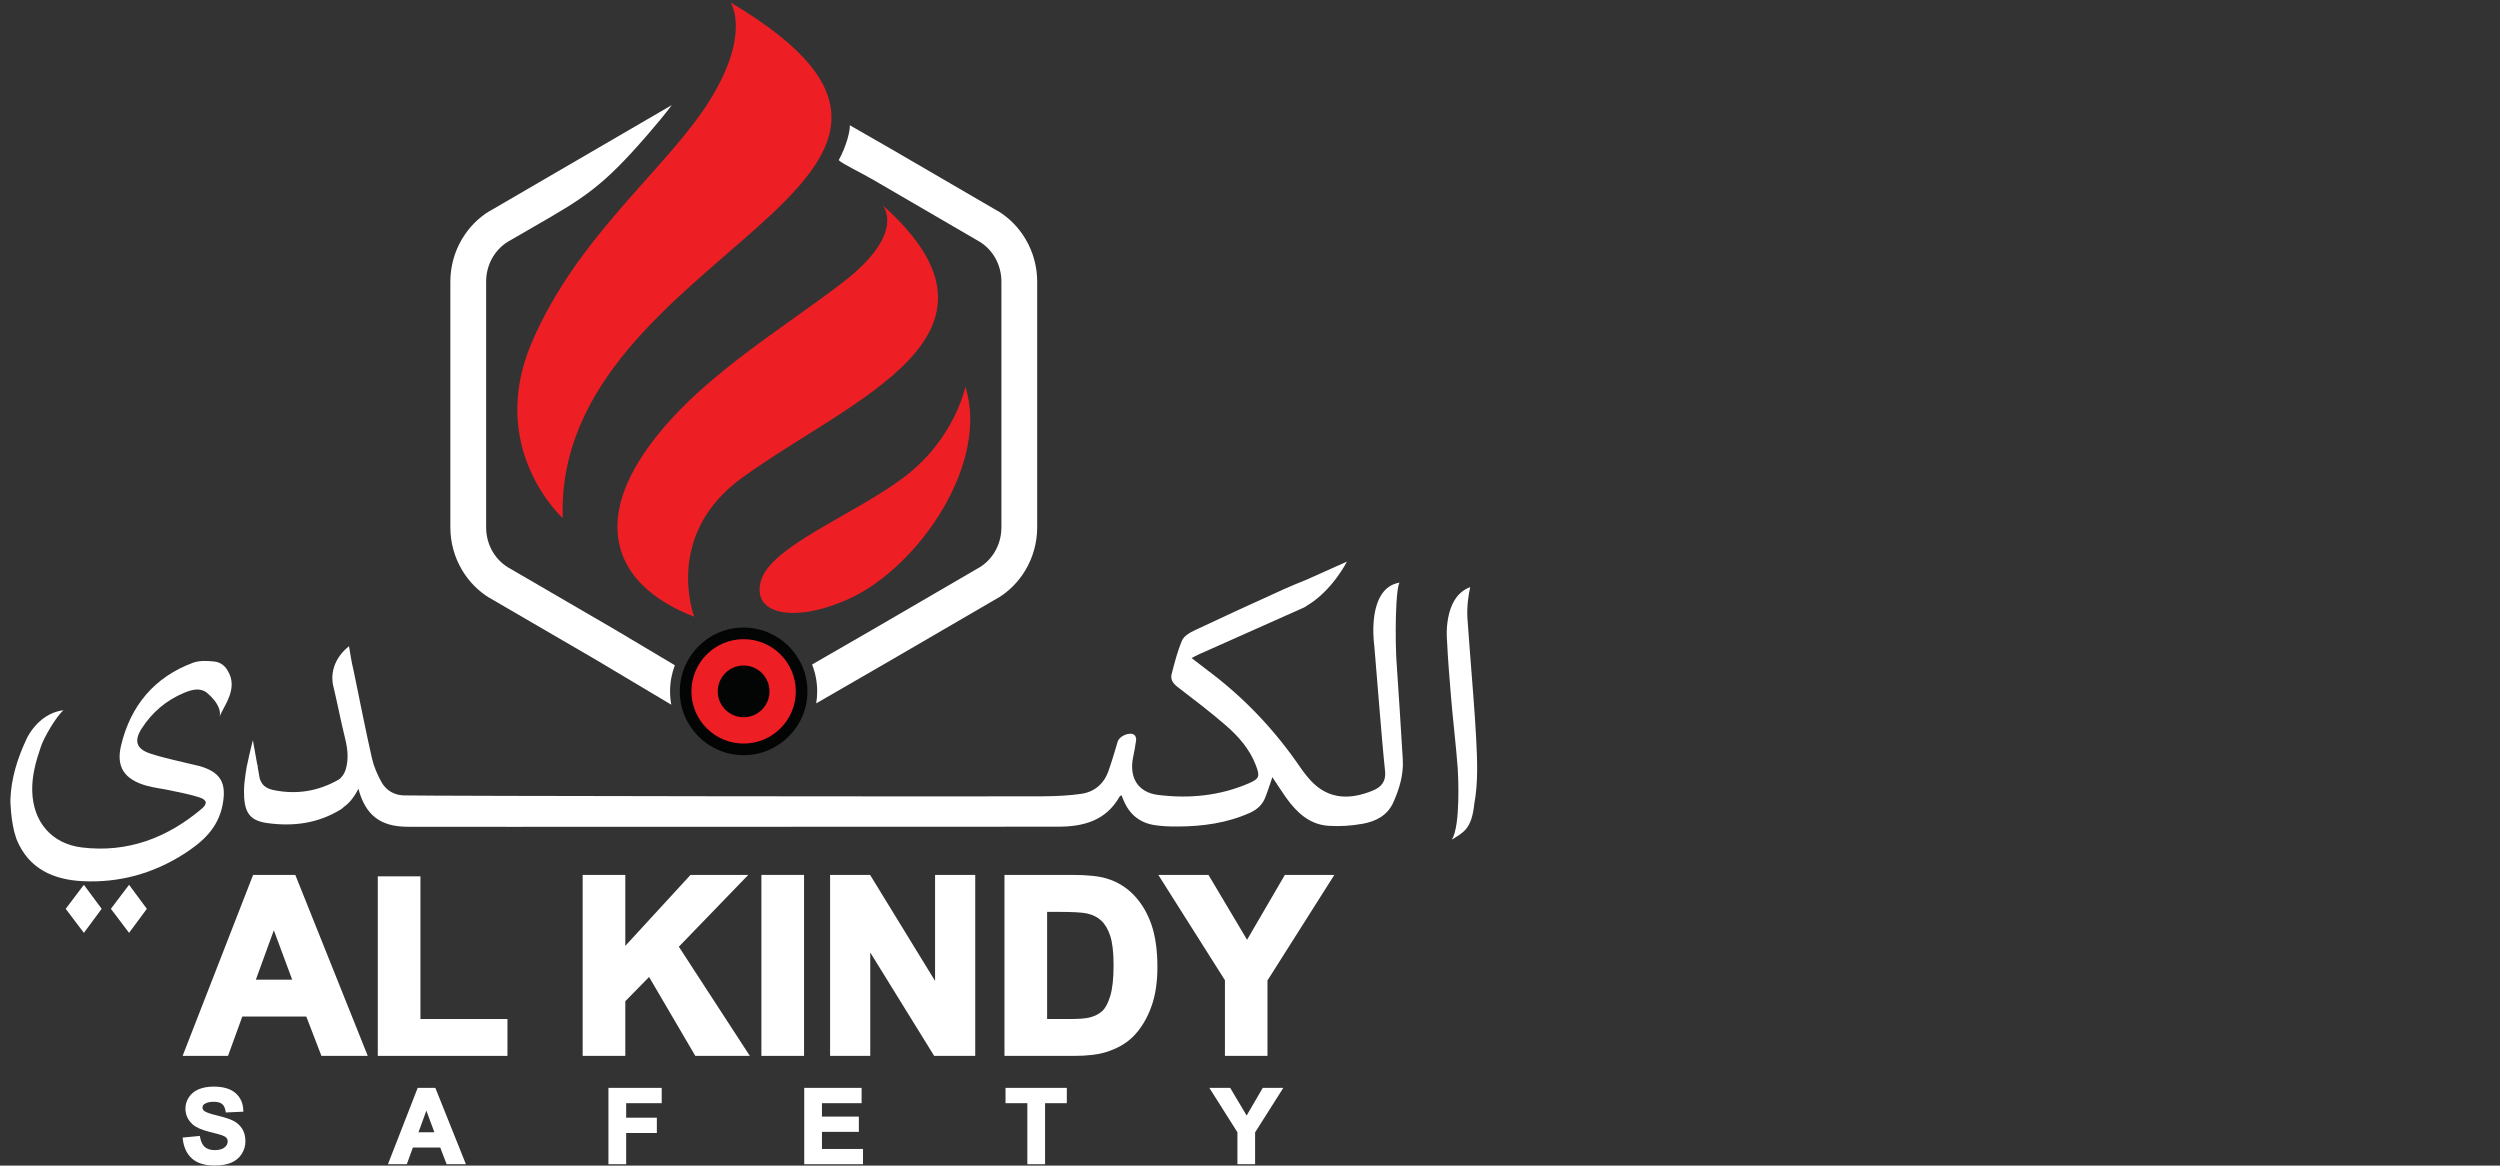
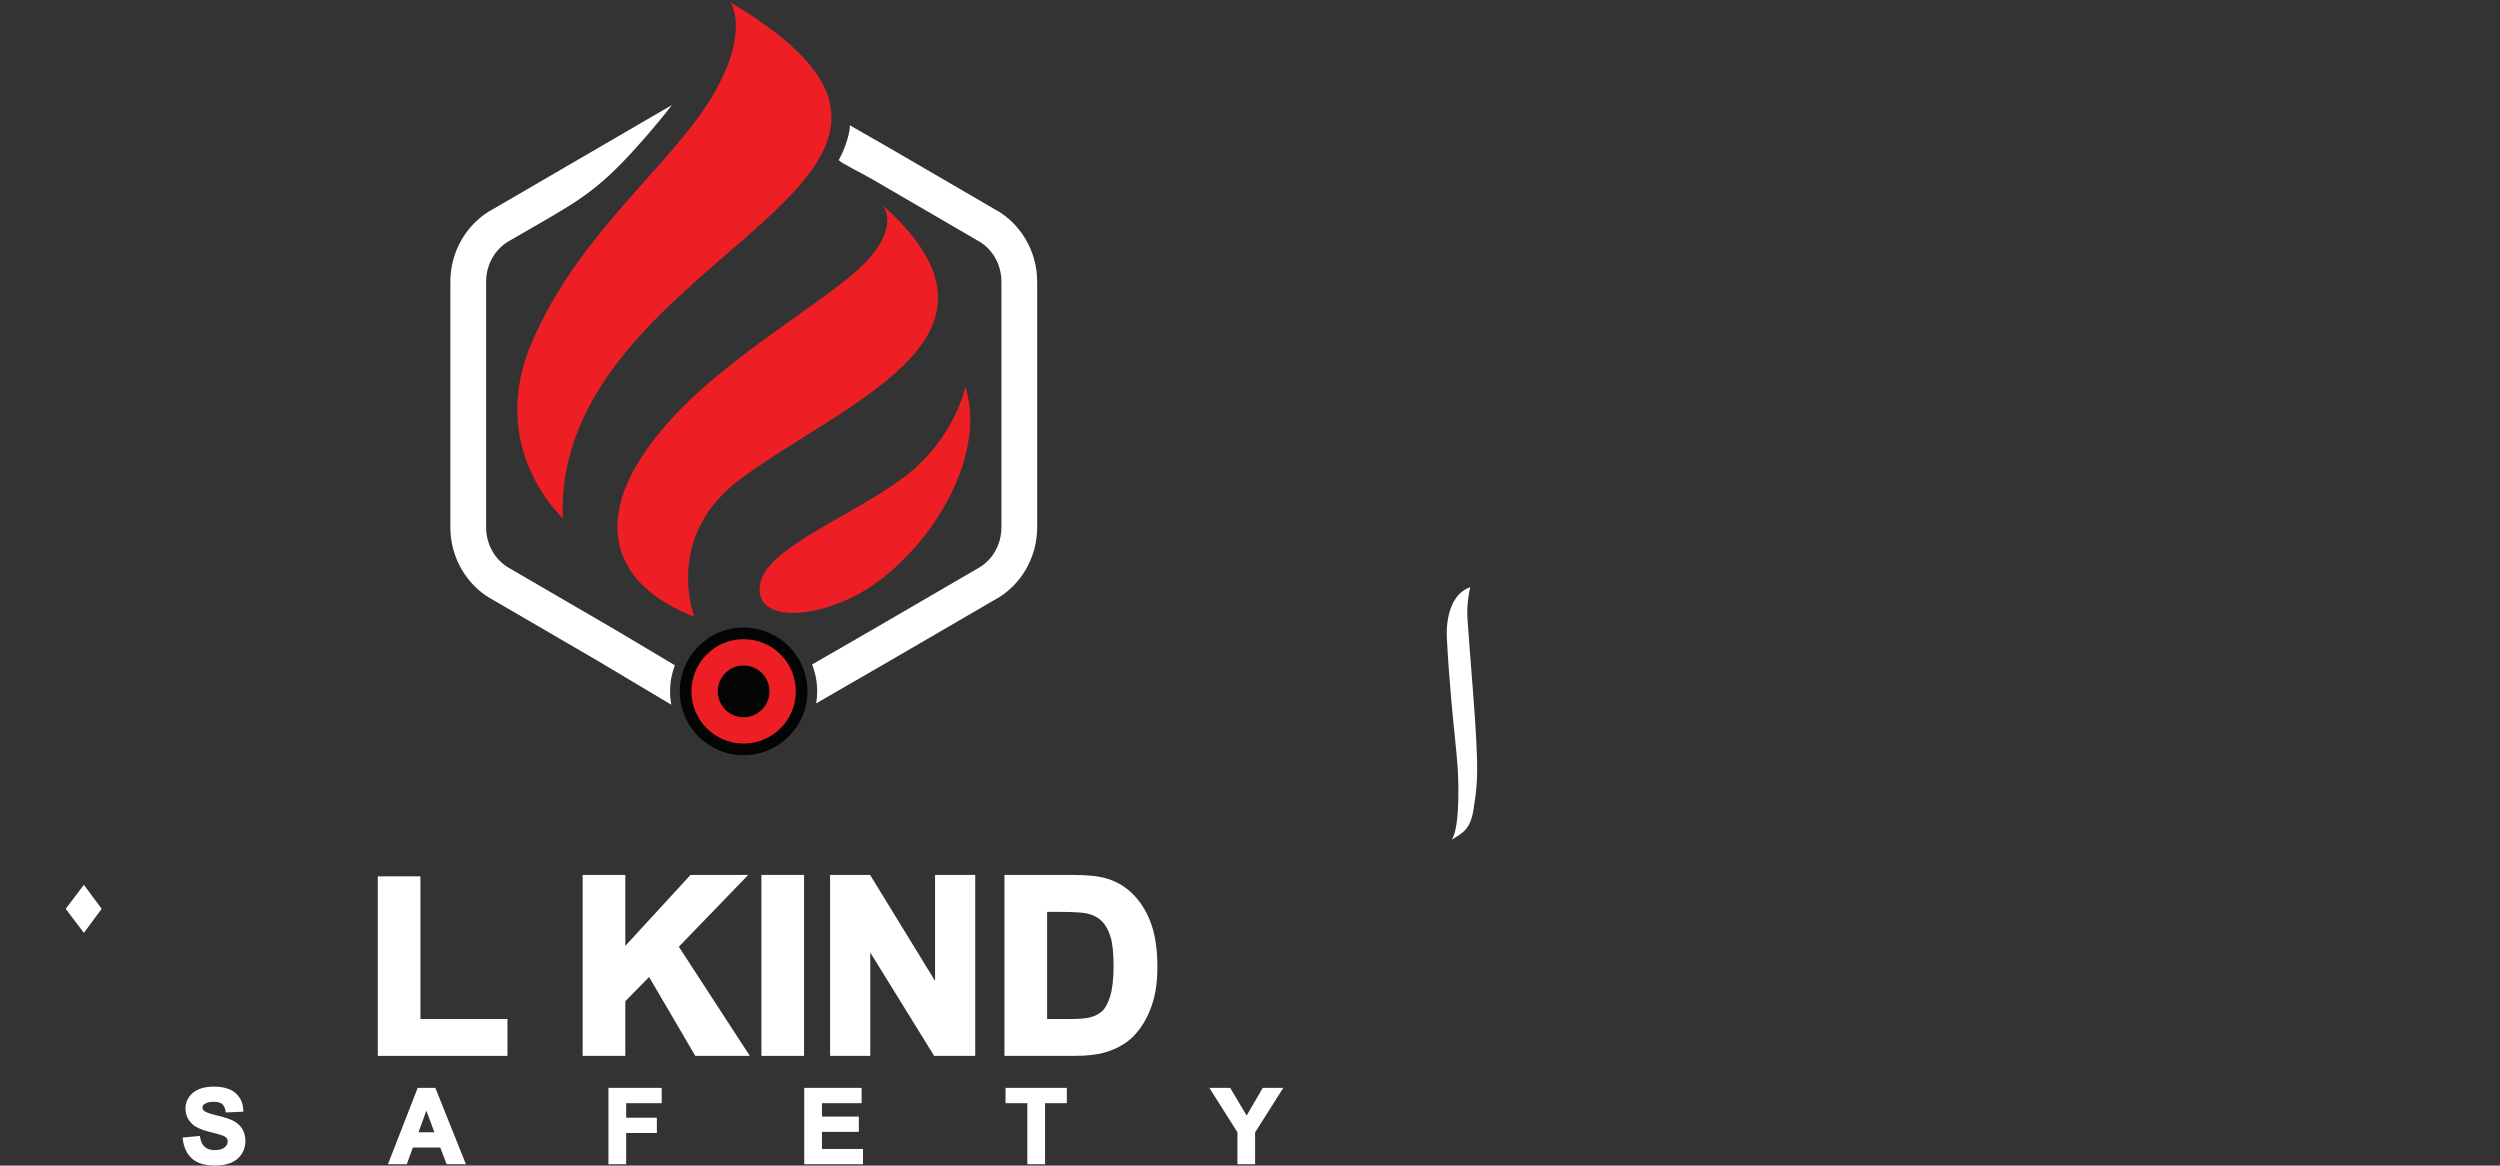
<svg xmlns="http://www.w3.org/2000/svg" width="963" height="449" viewBox="0 0 963 449" fill="none">
  <rect x="0" y="0" width="963" height="449" fill="#333333" stroke="none" />
  <path d="M286.442 248.574C276.659 248.574 268.7 256.531 268.7 266.317C268.7 276.099 276.659 284.056 286.442 284.056C296.227 284.056 304.183 276.099 304.183 266.317C304.183 256.531 296.227 248.574 286.442 248.574ZM286.442 290.899C272.886 290.899 261.858 279.869 261.858 266.317C261.858 252.757 272.886 241.73 286.442 241.73C299.996 241.73 311.027 252.757 311.027 266.317C311.027 279.869 299.996 290.899 286.442 290.899Z" fill="#030404" />
  <path d="M306.55 266.317C306.55 277.421 297.549 286.422 286.443 286.422C275.338 286.422 266.336 277.421 266.336 266.317C266.336 255.209 275.338 246.208 286.443 246.208C297.549 246.208 306.55 255.209 306.55 266.317Z" fill="#ED1F24" />
  <path d="M25.309 350.077L32.31 359.337L39.159 350.077L32.31 340.822L25.309 350.077Z" fill="white" />
-   <path d="M42.716 350.077L49.717 359.337L56.566 350.077L49.717 340.822L42.716 350.077Z" fill="white" />
  <path d="M568.63 284.678C568.035 273.193 566.995 261.726 566.146 250.255C565.86 246.335 565.569 242.416 565.274 238.393C564.933 233.72 565.691 228.938 566.332 226.16C555.641 230.009 557.39 246.74 557.39 246.74C557.735 253.938 558.325 261.131 558.92 268.315C559.683 277.571 560.828 286.799 561.527 296.058C561.654 298.261 562.703 317.784 559.275 323.429C563.553 320.65 566.863 319.601 567.899 309.637V309.619C569.415 301.385 569.057 293.016 568.63 284.678Z" fill="white" />
-   <path d="M87.638 258.247C86.649 256.422 84.836 255.077 82.623 254.828C79.891 254.523 76.821 254.373 74.326 255.3C59.401 260.836 50.308 271.88 46.648 287.089C44.616 295.536 48.018 300.259 56.367 302.63C59.32 303.465 62.417 303.778 65.427 304.432C69.272 305.268 73.179 305.949 76.9 307.18C79.778 308.134 79.961 309.632 77.706 311.531C64.377 322.766 49.188 328.556 31.6 326.449C19.821 325.041 12.685 316.503 12.415 304.655C12.279 298.665 13.85 293.138 15.745 287.648C16.925 284.06 21.442 276.308 24.419 273.579C16.524 274.578 12.199 281.022 10.809 283.506C10.733 283.633 10.648 283.76 10.582 283.897C10.536 283.992 10.492 284.092 10.446 284.187C10.353 284.373 10.304 284.478 10.304 284.478L10.306 284.482C6.75 291.976 4.298 299.75 4 308.075C4 308.075 4.067 316.685 6.205 322.793C6.282 322.997 6.349 323.206 6.432 323.411C11.019 334.628 20.534 338.883 31.891 339.432C45.909 340.109 58.95 336.531 70.794 328.969C77.862 324.46 83.913 319.16 85.704 310.227C87.396 301.789 85.137 297.471 76.902 295.1C76 294.841 75.067 294.687 74.155 294.455C68.678 293.079 63.097 292.017 57.76 290.223C52.478 288.452 51.567 285.332 54.565 280.645C58.556 274.405 64.033 269.755 70.871 266.894C74.596 265.336 76.979 265.141 79.308 266.54C79.935 267.026 85.694 271.603 84.596 276.099C85.872 272.271 92.143 265.295 87.638 258.247Z" fill="white" />
-   <path d="M536.709 309.069C534.466 314.133 529.956 316.394 524.961 317.307C520.624 318.084 516.083 318.402 511.691 318.102C504.334 317.593 499.402 312.866 495.333 307.162C493.544 304.646 491.909 302.044 490.12 299.36C489.171 302.098 488.362 304.732 487.35 307.28C486.251 310.046 484.175 311.871 481.459 313.102C472.577 317.085 463.176 318.338 453.571 318.37C450.583 318.388 447.545 318.284 444.607 317.811C439.021 316.917 435.088 313.692 432.876 308.443C432.586 307.77 432.3 307.094 431.964 306.285C431.591 306.585 431.337 306.703 431.237 306.889C425.969 316.176 417.309 318.438 407.518 318.438C384.289 318.42 166.14 318.556 156.754 318.47C146.338 318.352 140.768 313.897 138.05 303.819C138.05 303.819 137.527 304.968 136.581 306.404C135.636 307.834 134.286 309.56 132.631 310.672C132.226 311.095 131.771 311.467 131.298 311.771C122.503 317.221 112.796 318.456 102.769 317.021C95.527 315.972 93.906 312.225 93.99 304.255C94.007 302.757 94.176 301.254 94.379 299.75C94.48 298.738 94.666 297.471 94.919 296.086C94.953 295.918 94.969 295.731 95.004 295.563C95.037 295.227 95.105 294.887 95.206 294.601C96.118 290.077 97.417 285.114 97.417 285.114L99.038 294.246C99.207 294.587 99.274 295.023 99.308 295.563C99.308 295.65 99.308 295.731 99.325 295.818L100.017 299.732C100.76 302.334 102.313 303.701 105.487 304.36C114.231 306.149 122.57 304.782 130.301 300.391C131.568 299.664 132.648 298.029 133.104 296.594C134.37 292.575 133.948 288.542 132.935 284.455C131.281 277.807 130.014 271.054 128.411 264.383C128.411 264.383 125.71 255.908 134.438 248.906C134.64 250.223 134.927 251.894 135.163 253.243C135.416 254.592 135.603 255.622 135.603 255.622C135.839 256.671 136.075 257.698 136.295 258.747C138.59 269.837 140.751 280.945 143.249 291.985C143.975 295.191 145.325 298.347 146.929 301.235C148.685 304.392 151.741 306.249 155.404 306.385C162.443 306.653 389.661 306.889 401.696 306.74C406.659 306.69 411.655 306.503 416.55 305.777C421.664 305.018 425.297 301.862 427.018 296.88C428.317 293.166 429.429 289.387 430.56 285.604C431.205 283.493 435.206 281.79 436.927 283.07C437.418 283.424 437.717 284.405 437.636 285.032C437.363 287.244 436.941 289.437 436.487 291.612C434.865 299.414 438.226 305.205 446.042 306.199C457.926 307.702 469.707 306.585 480.869 301.808C485.188 299.955 485.392 299.074 483.739 294.737C481.355 288.542 477.086 283.665 472.209 279.442C466.246 274.26 459.952 269.483 453.671 264.673C451.918 263.32 450.751 261.785 451.31 259.673C452.44 255.305 453.553 250.881 455.311 246.744C456.001 245.073 458.181 243.738 459.984 242.893C471.532 237.443 483.162 232.107 494.811 226.841C497.545 225.609 500.347 224.478 503.167 223.347L518.835 216.324C518.835 216.324 513.312 227.398 503.503 233.256C503.099 233.579 502.713 233.829 502.322 234.001C488.685 240.077 475.043 246.154 461.419 252.23C460.71 252.552 460.052 252.938 459.007 253.479C461.114 255.1 463.008 256.603 464.947 258.052C479.18 268.62 491.164 281.299 501.123 295.954C501.8 296.948 502.558 297.875 503.303 298.824C510.392 307.902 519.171 308.497 528.894 304.496C532.068 303.193 533.939 300.968 533.535 297.098C532.658 288.81 532.018 280.522 531.31 272.216C530.651 264.419 530.043 256.603 529.384 248.801C529.384 248.801 527.241 234.487 533.149 227.72C534.598 226.048 536.541 224.849 539.125 224.427C538.548 225.153 538.144 228.275 537.908 232.412C537.572 238.202 537.554 245.986 537.79 252.08C537.79 252.739 537.84 253.411 537.89 254.087V254.255C537.926 254.442 537.926 254.646 537.94 254.832C538.753 267.425 539.647 280.018 540.356 292.611C540.692 298.402 539.039 303.838 536.709 309.069Z" fill="white" />
  <path d="M89.979 431.785C88.61 431.063 86.49 430.363 83.679 429.7C80.337 428.91 79.103 428.297 78.657 427.92C78.219 427.552 78.005 427.13 78.005 426.63C78.005 426.072 78.221 425.659 78.683 425.323C79.522 424.714 80.725 424.405 82.257 424.405C83.729 424.405 84.832 424.687 85.532 425.241C86.223 425.786 86.684 426.726 86.903 428.034L86.985 428.52L93.741 428.22L93.722 427.67C93.627 424.923 92.611 422.689 90.702 421.036C88.811 419.396 85.99 418.561 82.316 418.561C80.075 418.561 78.128 418.91 76.527 419.591C74.893 420.291 73.621 421.322 72.746 422.666C71.872 424.006 71.43 425.472 71.43 427.016C71.43 429.41 72.369 431.462 74.221 433.125C75.538 434.305 77.725 435.259 80.907 436.049C83.268 436.635 84.793 437.048 85.431 437.271C86.31 437.584 86.921 437.938 87.247 438.329C87.557 438.701 87.707 439.142 87.707 439.682C87.707 440.559 87.315 441.313 86.507 441.989C85.68 442.675 84.4 443.025 82.702 443.025C81.109 443.025 79.836 442.63 78.921 441.848C78.003 441.063 77.379 439.787 77.07 438.056L76.979 437.552L70.344 438.197L70.41 438.76C70.799 442.057 72.019 444.61 74.036 446.349C76.048 448.084 78.944 448.965 82.644 448.965C85.163 448.965 87.307 448.601 89.017 447.888C90.763 447.157 92.136 446.022 93.095 444.519C94.049 443.016 94.533 441.385 94.533 439.664C94.533 437.775 94.125 436.163 93.321 434.859C92.518 433.565 91.393 432.53 89.979 431.785Z" fill="white" />
  <path d="M167.328 436.154H161.197L164.233 427.816L167.328 436.154ZM160.893 419.046L149.435 448.461H156.7L159.036 442.035H169.58L172.051 448.461H179.47L167.692 419.046H160.893Z" fill="white" />
  <path d="M234.373 448.461H241.199V436.431H253.016V430.536H241.199V424.946H254.888V419.046H234.373V448.461Z" fill="white" />
  <path d="M316.618 435.99H330.828V430.109H316.618V424.946H331.891V419.046H309.792V448.461H332.431V442.58H316.618V435.99Z" fill="white" />
  <path d="M387.331 424.946H395.733V448.461H402.558V424.946H410.937V419.046H387.331V424.946Z" fill="white" />
  <path d="M486.418 419.046L480.206 429.705L473.866 419.046H465.841L476.659 436.154V448.461H483.466V436.194L494.329 419.046H486.418Z" fill="white" />
  <path fill-rule="evenodd" clip-rule="evenodd" d="M339.961 79.017C339.961 79.017 349.456 89.568 324.924 108.561C300.392 127.554 266.364 147.073 247.635 175.298C228.748 203.763 238.099 226.274 267.419 237.552C267.419 237.552 255.285 206.161 285.884 184.003C328.194 153.366 396.278 129.233 339.961 79.017Z" fill="#ED1F24" />
  <path fill-rule="evenodd" clip-rule="evenodd" d="M371.877 148.92C371.877 148.92 367.921 168.704 348.666 183.476C329.406 198.248 296.436 210.382 293.007 224.098C289.574 237.816 308.303 239.66 328.089 230.164C354.061 217.699 381.132 178.63 371.877 148.92Z" fill="#ED1F24" />
  <path fill-rule="evenodd" clip-rule="evenodd" d="M281.401 0.937C281.401 0.937 289.579 12.807 273.224 38.922C256.87 65.036 222.578 90.624 204.904 131.774C187.23 172.924 216.774 199.566 216.774 199.566C213.143 96.101 398.612 70.57 281.401 0.937Z" fill="#ED1F24" />
-   <path d="M112.549 377.362H98.558L105.483 358.338L112.549 377.362ZM97.495 337.017L70.344 406.726H87.833L93.341 391.562H117.982L123.811 406.726H141.663L113.753 337.017H97.495Z" fill="white" />
  <path d="M161.953 337.566H145.525V406.726H195.469V392.53H161.953V337.566Z" fill="white" />
  <path d="M288.225 337.017H265.98L240.869 364.351V337.017H224.442V406.726H240.869V385.677L250.027 376.331L267.83 406.726H288.834L261.489 364.673L288.225 337.017Z" fill="white" />
  <path d="M309.72 337.017H293.294V406.726H309.72V337.017Z" fill="white" />
  <path d="M360.187 377.848L335.165 337.017H319.751V406.726H335.224V366.903L359.838 406.726H375.66V337.017H360.187V377.848Z" fill="white" />
  <path d="M428.952 371.917C428.952 376.908 428.512 380.881 427.649 383.715C426.822 386.431 425.773 388.379 424.543 389.496C423.285 390.632 421.663 391.449 419.72 391.935C418.189 392.33 415.574 392.53 411.936 392.53H403.348V351.258H407.931C413.28 351.258 416.9 351.463 418.684 351.862C420.923 352.348 422.785 353.284 424.22 354.637C425.674 356.008 426.827 357.979 427.658 360.495C428.516 363.093 428.952 366.935 428.952 371.917ZM436.868 344.9C433.907 341.78 430.301 339.578 426.146 338.356C423.067 337.457 418.775 337.017 413.03 337.017H386.922V406.726H413.757C418.861 406.726 423.026 406.226 426.137 405.241C430.315 403.906 433.698 401.994 436.187 399.569C439.434 396.422 441.963 392.257 443.703 387.194C445.119 383.079 445.832 378.138 445.832 372.512C445.832 366.127 445.069 360.654 443.566 356.249C442.05 351.808 439.792 347.988 436.868 344.9Z" fill="white" />
-   <path d="M494.924 337.017L480.369 361.998L465.505 337.017H446.191L471.845 377.58V406.726H488.23V377.675L513.979 337.017H494.924Z" fill="white" />
  <path d="M258.11 266.317C258.11 268.07 258.27 269.791 258.579 271.453L229.993 254.405L190.41 231.372L188.601 230.318L188.586 230.345C184.267 227.721 180.624 224.033 177.98 219.575C175.032 214.617 173.476 208.928 173.476 203.115V108.519C173.476 102.711 175.032 97.017 177.98 92.059C180.624 87.607 184.262 83.917 188.58 81.294L188.596 81.325L190.41 80.269L229.993 57.233L258.775 40.484C255.889 44.319 252.807 47.988 249.803 51.471C231.915 72.209 225.092 76.136 204.844 87.792C202.412 89.194 199.789 90.699 196.918 92.374L196.62 92.549C193.816 94.023 191.466 96.27 189.817 99.043C188.142 101.866 187.256 105.144 187.256 108.519V203.115C187.256 206.491 188.142 209.768 189.817 212.592C191.466 215.37 193.821 217.612 196.62 219.086L196.939 219.276L236.873 242.516L259.955 256.258C258.764 259.387 258.11 262.775 258.11 266.317Z" fill="white" />
  <path d="M399.524 108.519V203.115C399.524 208.928 397.962 214.628 395.01 219.601C392.354 224.063 388.693 227.766 384.343 230.39L384.329 230.363L382.59 231.371L343.008 254.405L314.402 270.935C314.647 269.432 314.779 267.888 314.779 266.317C314.779 262.661 314.079 259.169 312.817 255.958L336.128 242.516L376.082 219.266L376.382 219.085C379.179 217.612 381.527 215.375 383.167 212.613C384.851 209.778 385.746 206.49 385.746 203.115V108.519C385.746 105.143 384.856 101.866 383.185 99.042C381.532 96.27 379.179 94.023 376.382 92.549L376.059 92.358L336.128 69.121C331.595 66.483 324.07 62.904 323.076 61.673C325.991 56.476 327.585 50.124 327.326 48.242L343.008 57.232L382.59 80.268L384.334 81.278L384.347 81.247C388.698 83.876 392.363 87.581 395.019 92.059C397.967 97.017 399.524 102.711 399.524 108.519Z" fill="white" />
  <path d="M296.409 266.317C296.409 271.821 291.945 276.281 286.443 276.281C280.939 276.281 276.477 271.821 276.477 266.317C276.477 260.813 280.939 256.349 286.443 256.349C291.945 256.349 296.409 260.813 296.409 266.317Z" fill="#030404" />
</svg>